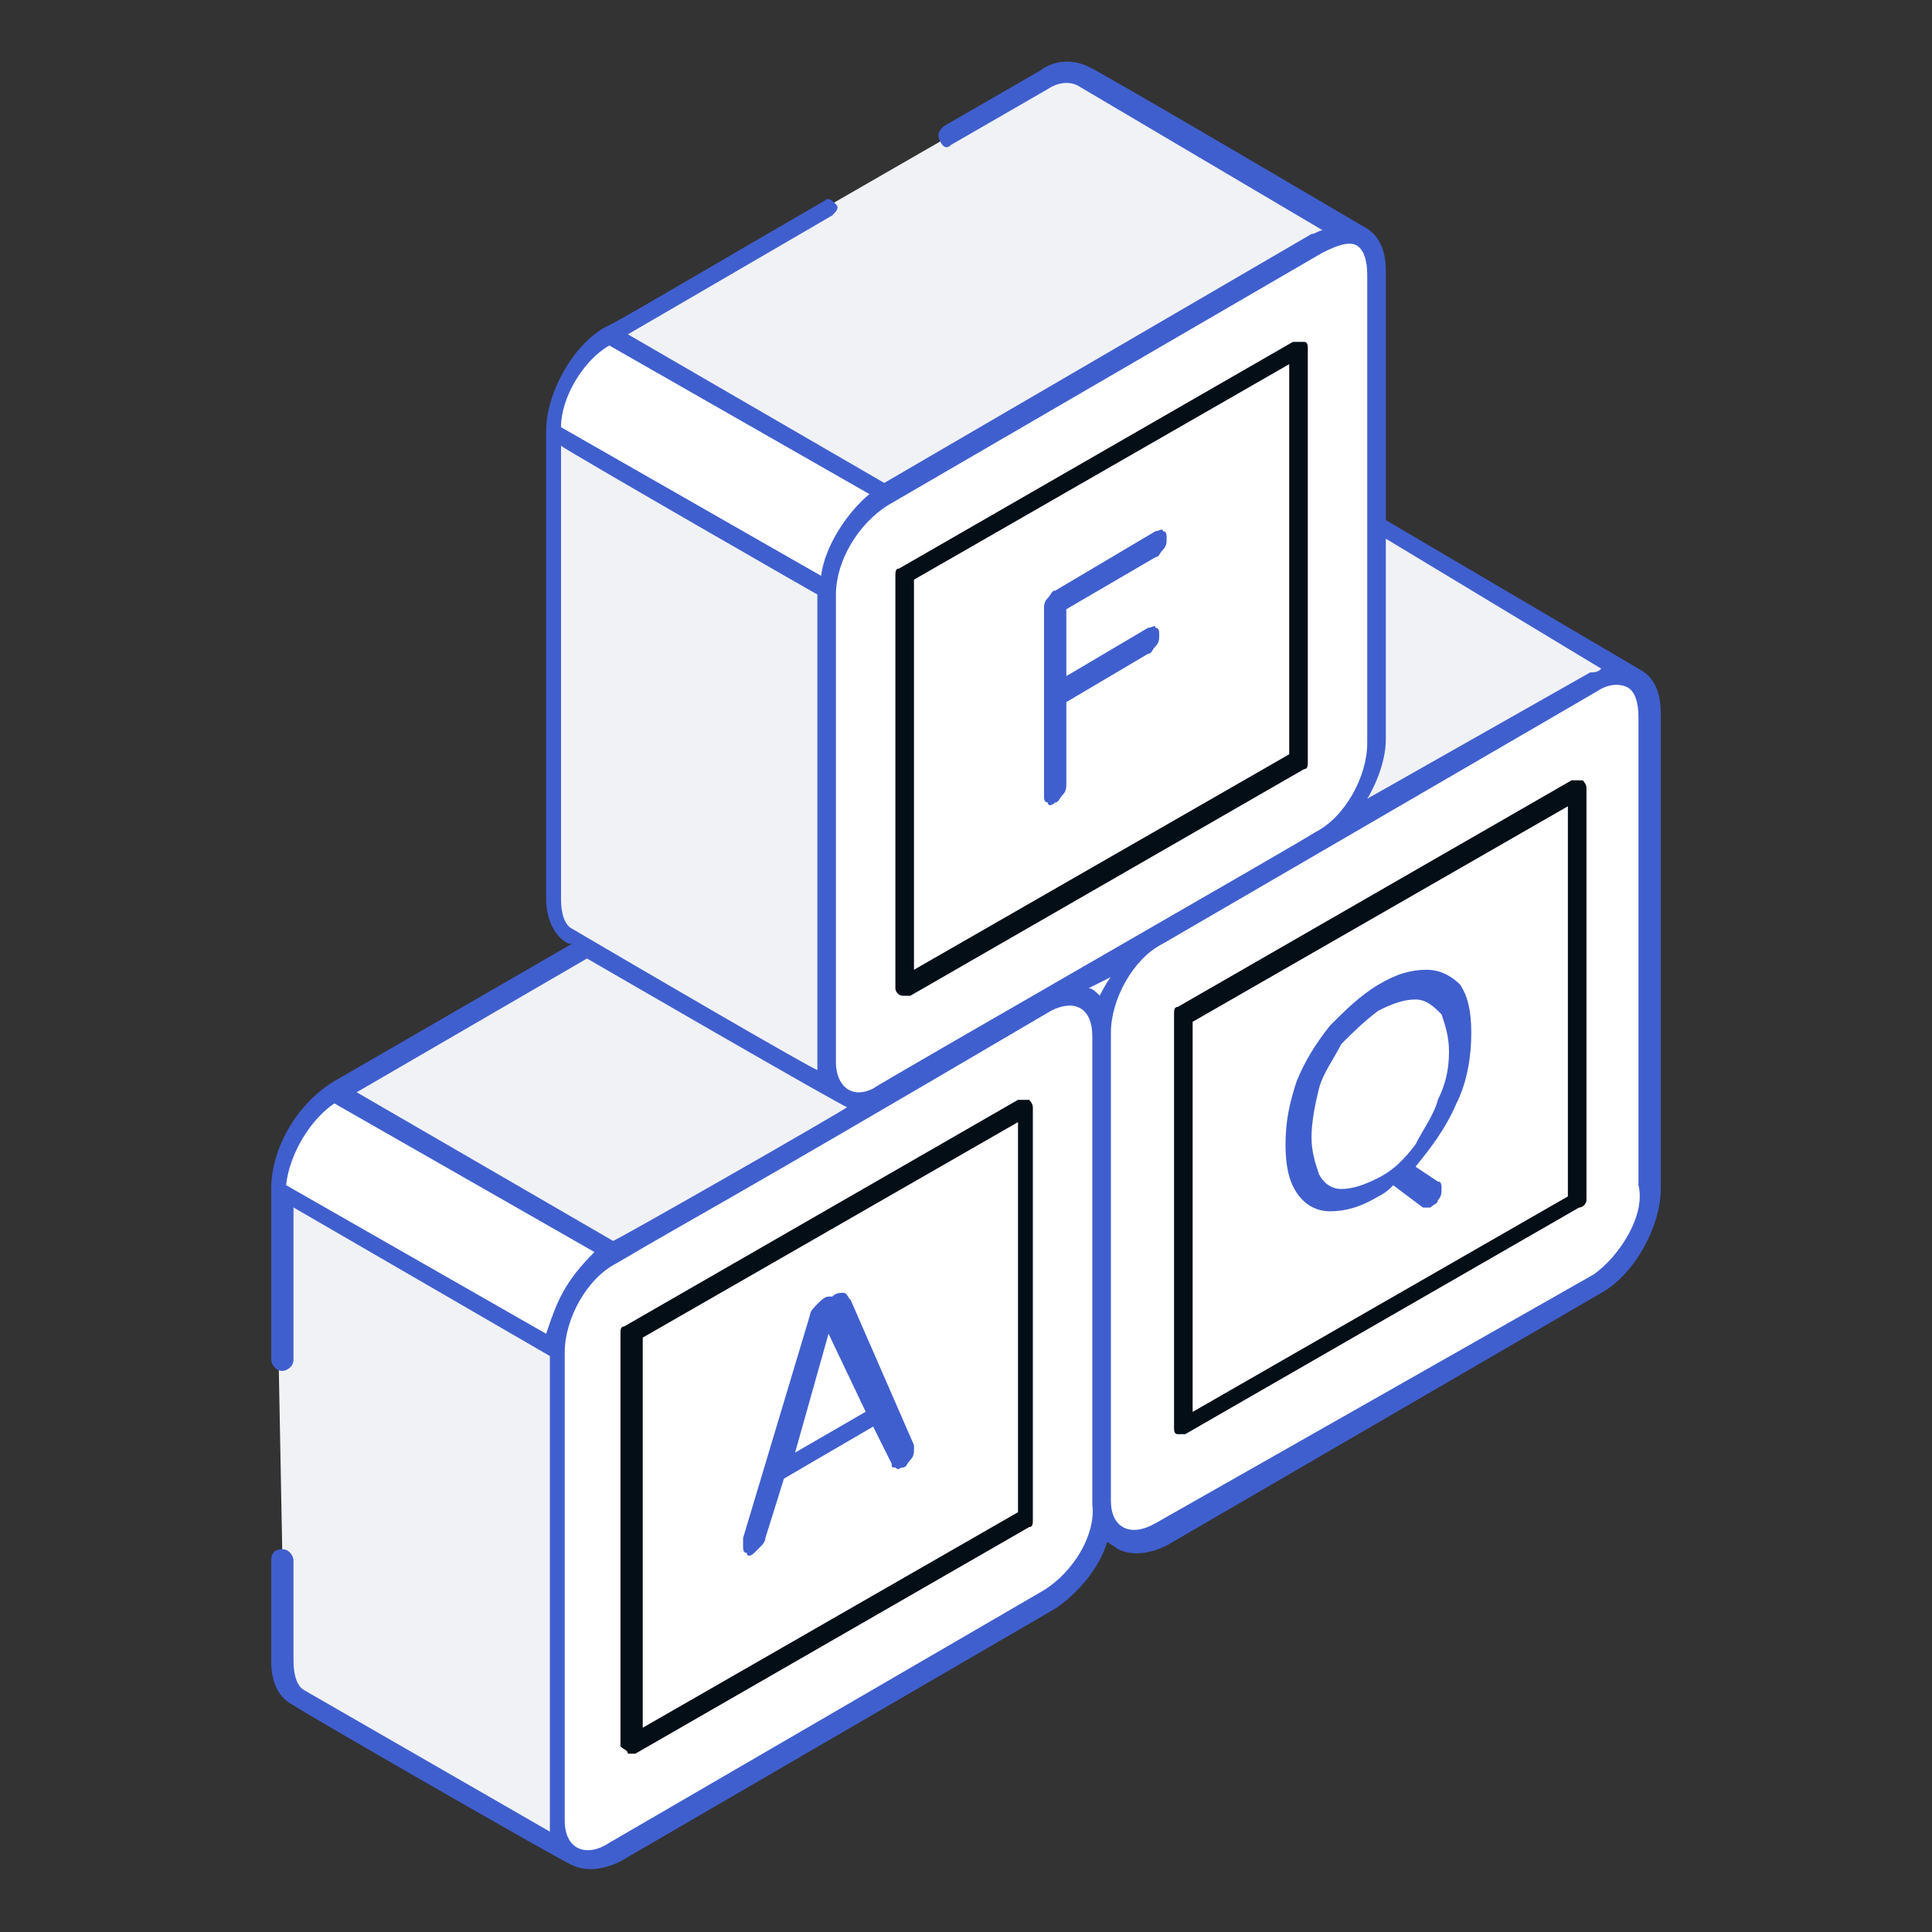
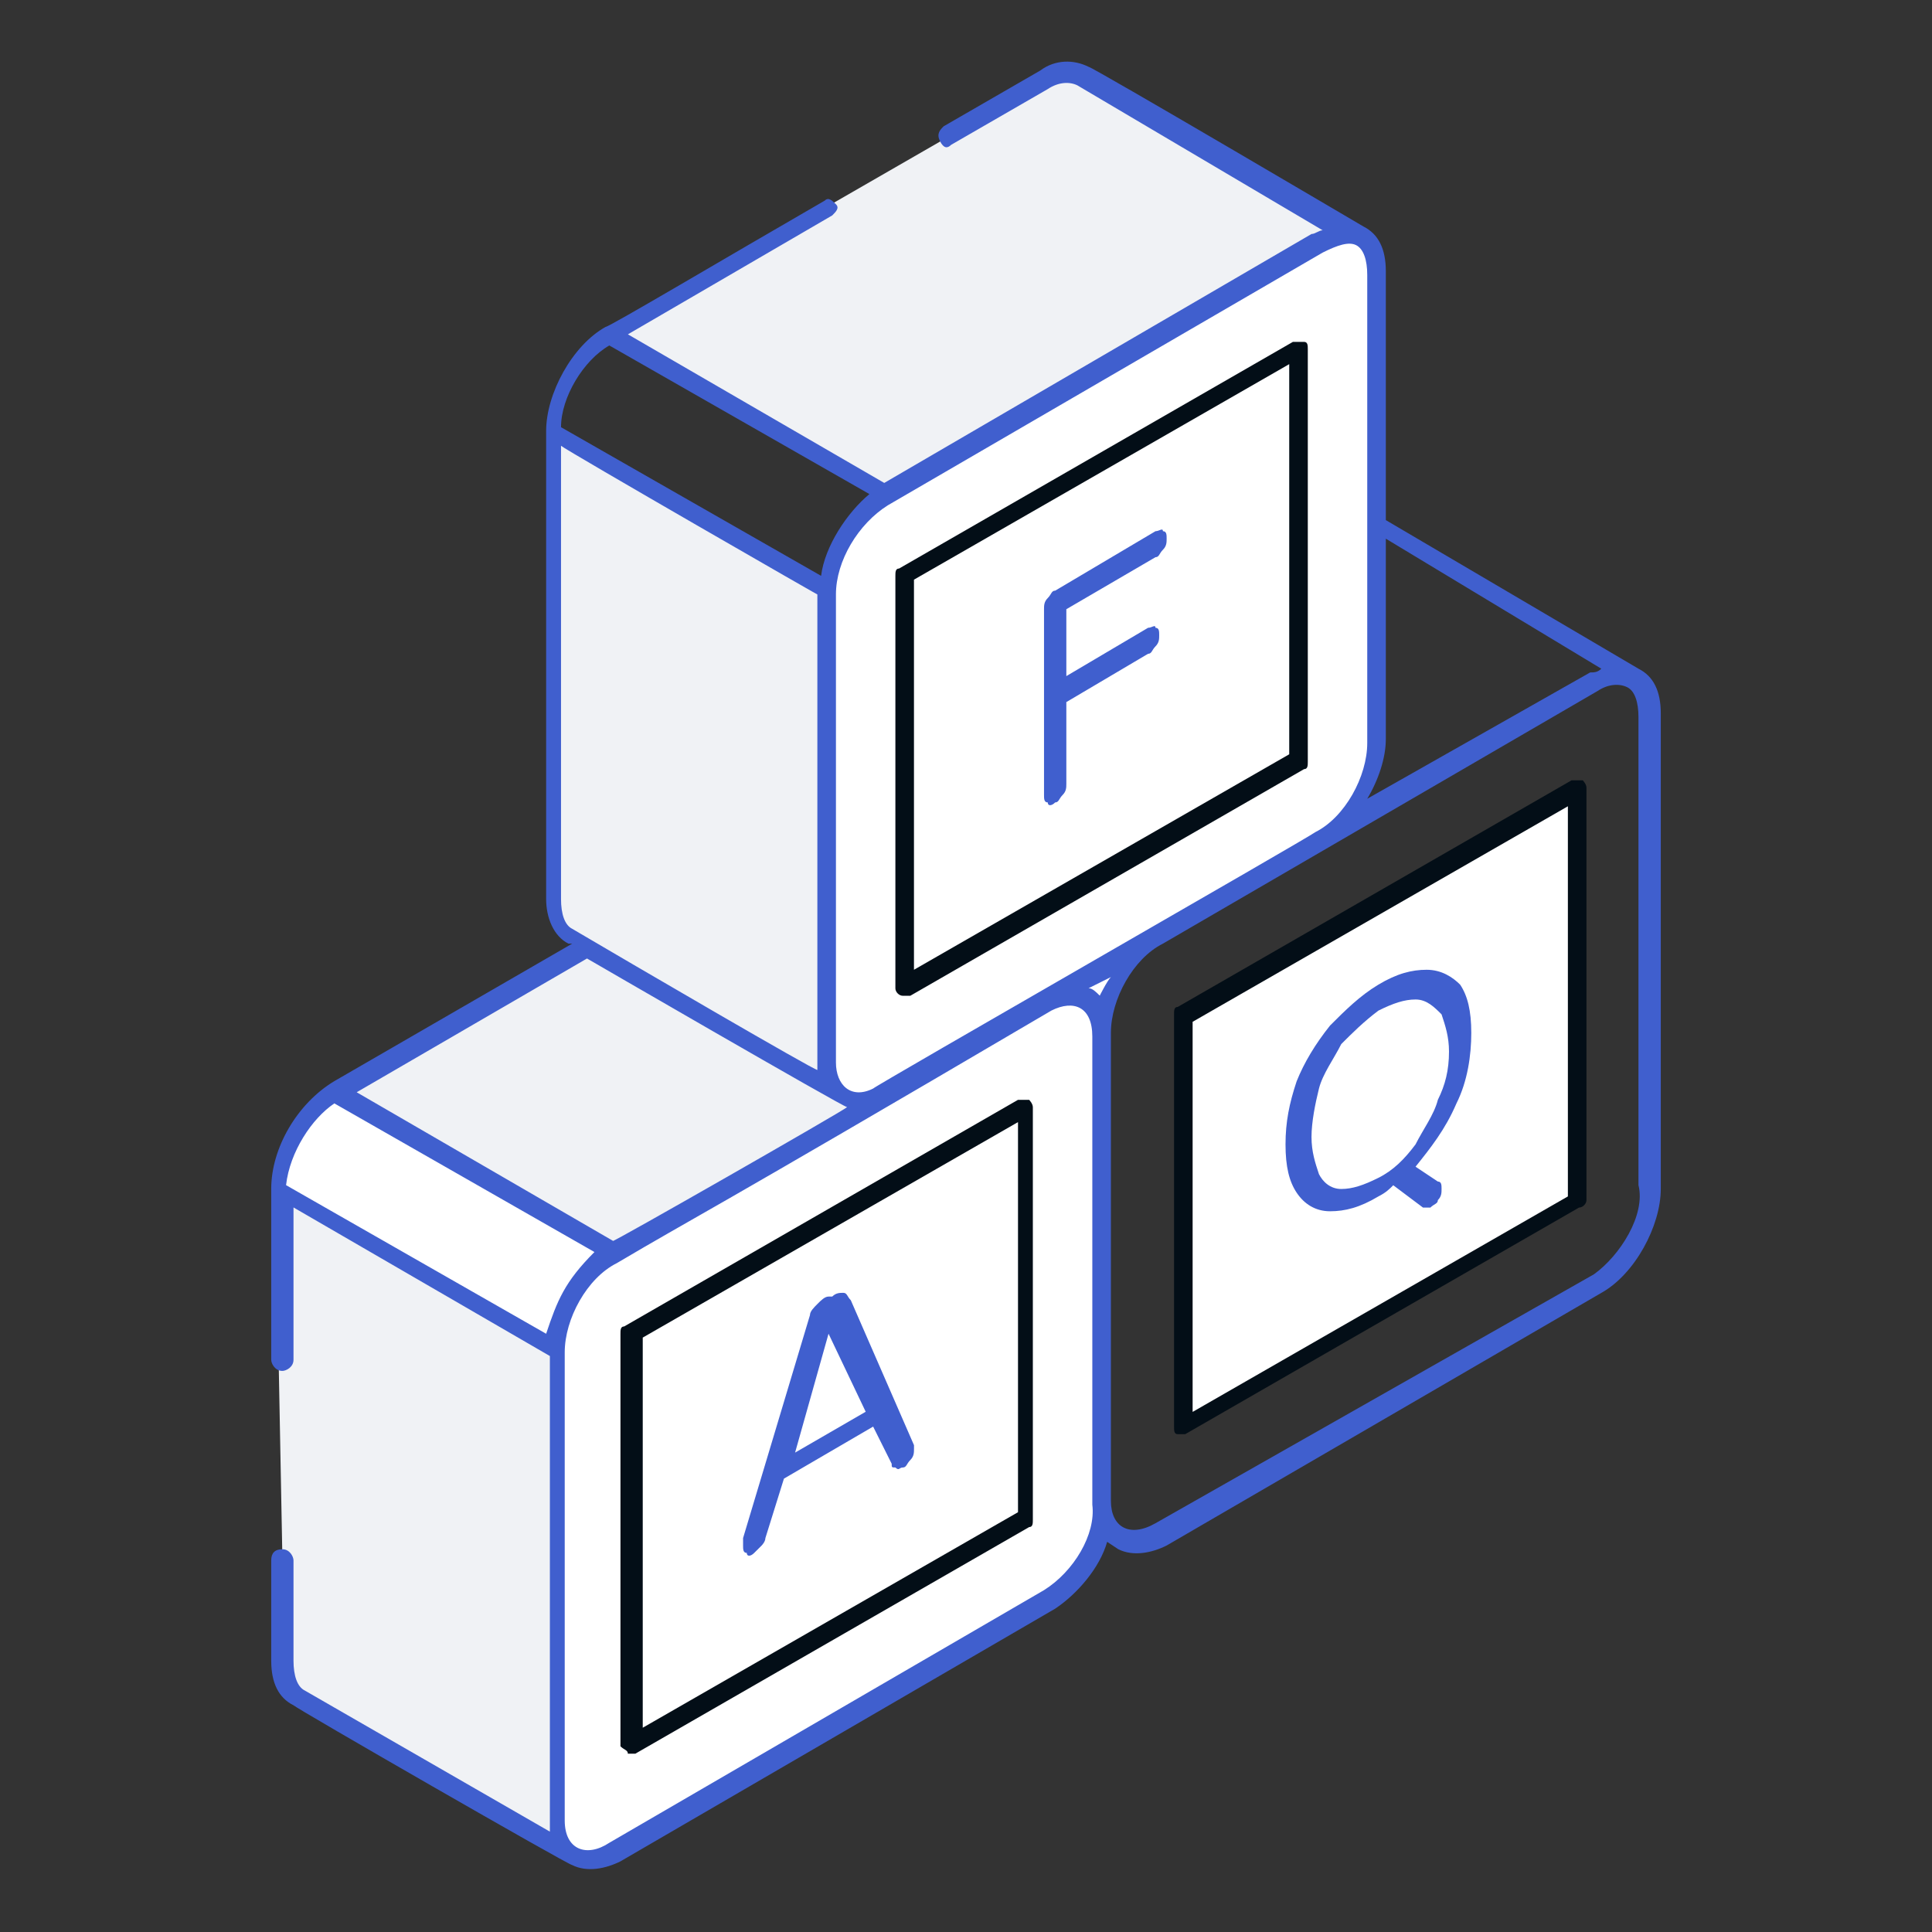
<svg xmlns="http://www.w3.org/2000/svg" width="60" height="60" viewBox="0 0 60 60" fill="none">
  <rect x="0" y="0" width="60" height="60" fill="#333333" stroke="none" />
  <path d="M34.846 47.764L26.307 42.802C25.961 42.572 25.846 42.225 25.846 41.648L34.384 46.61C34.269 47.187 34.5 47.533 34.846 47.764Z" fill="white" />
  <path d="M34.269 46.617L25.73 41.656V27.117L34.269 32.079V46.617Z" fill="white" />
-   <path d="M50.769 21.111C50.422 20.88 49.961 20.995 49.499 21.226L35.999 29.072L27.461 24.111L40.961 16.265C41.422 16.034 41.884 15.918 42.23 16.149L50.769 21.111Z" fill="#F0F2F5" />
  <path d="M34.269 32.071L25.73 27.109C25.73 25.956 26.538 24.686 27.461 24.109L36 29.071C35.077 29.532 34.269 30.917 34.269 32.071Z" fill="white" />
-   <path d="M49.5 21.225C50.423 20.648 51.231 21.11 51.231 22.263V36.802C51.231 37.956 50.423 39.225 49.5 39.802L36 47.648C35.077 48.225 34.269 47.763 34.269 46.61V32.071C34.269 30.917 35.077 29.648 36 29.071L49.5 21.225ZM25.154 25.956L33.693 30.917C33.346 30.686 32.885 30.802 32.423 31.033L23.885 26.071C24.462 25.725 24.808 25.725 25.154 25.956Z" fill="white" />
  <path d="M18.923 38.886L10.384 33.924L23.884 26.078L32.538 31.04L18.923 38.886ZM8.653 42.232V36.924L17.192 41.886V56.424C17.192 57.001 17.423 57.347 17.653 57.578L9.23 52.617C8.884 52.386 8.769 52.04 8.769 51.463V48.347" fill="#F0F2F5" />
  <path d="M17.192 41.883L8.653 36.922C8.653 35.768 9.461 34.499 10.384 33.922L18.923 38.883C18 39.46 17.192 40.73 17.192 41.883Z" fill="white" />
  <path d="M32.538 31.037C33.462 30.46 34.269 30.922 34.269 32.076V46.614C34.269 47.768 33.462 49.037 32.538 49.614L19.038 57.461C18.115 58.037 17.308 57.576 17.308 56.422V41.884C17.308 40.73 18.115 39.461 19.038 38.884L32.538 31.037Z" fill="white" />
  <path d="M26.192 34.034L17.654 29.073C17.308 28.842 17.192 28.496 17.192 27.919V13.38L25.731 18.342V32.88C25.731 33.457 25.962 33.919 26.192 34.034ZM29.423 4.265L32.423 2.534C32.885 2.188 33.346 2.188 33.692 2.419L42.231 7.38C41.885 7.149 41.423 7.265 40.962 7.496L27.462 15.342L18.808 10.38L25.616 6.457" fill="#F0F2F5" />
-   <path d="M25.731 18.344L17.192 13.383C17.192 12.229 18 10.96 18.923 10.383L27.462 15.344C26.423 15.921 25.731 17.306 25.731 18.344Z" fill="white" />
  <path d="M40.961 7.498C41.884 6.921 42.692 7.383 42.692 8.537V23.075C42.692 24.229 41.884 25.498 40.961 26.075L27.461 33.922C26.538 34.498 25.73 34.037 25.73 32.883V18.345C25.73 17.191 26.538 15.921 27.461 15.345L40.961 7.498Z" fill="white" />
  <path d="M28.154 30.688L28.038 17.88L40.385 10.727V23.65L28.154 30.688ZM36.692 44.303V31.496L48.923 24.457V37.265L36.692 44.303ZM19.731 54.227L19.615 41.419L31.846 34.265L31.961 47.073L19.731 54.227Z" fill="white" />
  <path d="M35.885 16.497C36 16.497 36.116 16.381 36.116 16.497C36.231 16.497 36.231 16.612 36.231 16.727C36.231 16.843 36.231 16.958 36.116 17.073C36 17.189 36 17.304 35.885 17.304L33.116 18.92V20.997L35.654 19.497C35.77 19.497 35.885 19.381 35.885 19.497C36 19.497 36 19.612 36 19.727C36 19.843 36 19.958 35.885 20.073C35.77 20.189 35.77 20.304 35.654 20.304L33.116 21.804V24.343C33.116 24.458 33.116 24.573 33 24.689C32.885 24.804 32.885 24.92 32.77 24.92C32.654 25.035 32.539 25.035 32.539 24.92C32.423 24.92 32.423 24.804 32.423 24.689V18.92C32.423 18.804 32.423 18.689 32.539 18.573C32.654 18.458 32.654 18.343 32.77 18.343L35.885 16.497ZM28.385 44.881V44.997C28.385 45.112 28.385 45.227 28.27 45.343C28.154 45.458 28.154 45.574 28.039 45.574C27.923 45.574 27.923 45.689 27.808 45.574C27.692 45.574 27.692 45.574 27.692 45.458L27.116 44.304L24.346 45.92L23.77 47.766C23.77 47.881 23.654 47.997 23.654 47.997L23.423 48.227C23.308 48.343 23.192 48.343 23.192 48.227C23.077 48.227 23.077 48.112 23.077 47.997V47.766L25.154 40.843C25.154 40.727 25.27 40.612 25.385 40.497C25.5 40.381 25.616 40.266 25.731 40.266H25.846C25.962 40.15 26.077 40.15 26.192 40.15C26.308 40.15 26.308 40.266 26.423 40.381L28.385 44.881ZM24.692 45.112L26.885 43.843L25.731 41.42L24.692 45.112Z" fill="#405FCE" />
  <path d="M51.577 22.152C51.577 21.459 51.346 20.998 50.884 20.767L43.038 16.152V8.421C43.038 7.729 42.807 7.267 42.346 7.036C42.346 7.036 33.923 2.075 33.807 2.075C33.346 1.844 32.769 1.844 32.307 2.19L29.308 3.921C29.192 4.036 29.077 4.152 29.192 4.383C29.308 4.613 29.423 4.613 29.538 4.498L32.538 2.767C32.884 2.536 33.23 2.536 33.461 2.652L41.077 7.152C40.961 7.152 40.846 7.267 40.73 7.267L27.461 14.998L19.5 10.383L25.846 6.69C25.961 6.575 26.077 6.46 25.961 6.344C25.846 6.229 25.73 6.113 25.615 6.229C22.615 7.96 18.923 10.152 18.808 10.152C17.769 10.729 16.961 12.229 16.961 13.383V27.921C16.961 28.498 17.192 29.075 17.654 29.306H17.769L10.384 33.575C9.231 34.267 8.423 35.652 8.423 36.921V42.229C8.423 42.344 8.538 42.575 8.769 42.575C8.884 42.575 9.115 42.459 9.115 42.229V37.498L17.077 42.113V56.883L9.461 52.498C9.231 52.383 9.115 52.036 9.115 51.575V48.459C9.115 48.344 9 48.113 8.769 48.113C8.538 48.113 8.423 48.229 8.423 48.459V51.575C8.423 52.267 8.654 52.729 9.115 52.959C9.231 53.075 17.654 57.921 17.769 57.921C18.23 58.152 18.808 58.036 19.269 57.806L32.769 49.959C33.461 49.498 34.154 48.69 34.384 47.883L34.73 48.113C35.192 48.344 35.769 48.229 36.23 47.998L49.73 40.152C50.769 39.575 51.577 38.075 51.577 36.921V22.152ZM49.73 20.767C49.615 20.883 49.5 20.883 49.384 20.883L42.461 24.806C42.807 24.229 43.038 23.536 43.038 22.959V16.729L49.73 20.767ZM34.154 30.921C34.038 30.806 33.923 30.69 33.807 30.69L34.5 30.344C34.384 30.459 34.154 30.921 34.154 30.921ZM42.115 7.613C42.346 7.729 42.461 8.075 42.461 8.536V23.075C42.461 24.113 41.769 25.383 40.846 25.844C40.73 25.959 27.23 33.69 27.115 33.806C26.423 34.152 25.961 33.69 25.961 32.998V18.459C25.961 17.421 26.654 16.267 27.577 15.69L41.077 7.844C41.538 7.613 41.884 7.498 42.115 7.613ZM18.923 10.729L27 15.344C26.308 15.921 25.615 16.959 25.5 17.883L17.423 13.267C17.423 12.344 18.115 11.19 18.923 10.729ZM17.769 28.844C17.538 28.729 17.423 28.383 17.423 27.921V13.844C17.538 13.96 25.961 18.806 25.384 18.459V33.229C25.269 33.229 19.73 29.998 17.769 28.844ZM18.23 29.767C18.23 29.767 26.192 34.383 26.308 34.383C26.192 34.498 18.923 38.652 19.038 38.536L11.077 33.921L18.23 29.767ZM10.384 34.267L18.461 38.883C17.538 39.806 17.308 40.383 16.961 41.421L8.884 36.806C9 35.767 9.692 34.729 10.384 34.267ZM32.423 49.383L18.923 57.229C18.23 57.69 17.538 57.459 17.538 56.536V41.998C17.538 40.959 18.23 39.69 19.154 39.229C21.692 37.729 21.461 37.959 32.654 31.383C33.346 31.036 33.923 31.267 33.923 32.19V46.729C34.038 47.652 33.346 48.806 32.423 49.383ZM49.5 39.575L35.884 47.306C35.077 47.767 34.5 47.421 34.5 46.613V32.075C34.5 31.036 35.192 29.767 36.115 29.306L49.615 21.459C49.961 21.229 50.307 21.229 50.538 21.344C50.769 21.459 50.884 21.806 50.884 22.267V36.806C51.115 37.729 50.307 38.998 49.5 39.575Z" fill="#405FCE" />
  <path d="M44.307 30.117C43.846 30.117 43.384 30.233 42.807 30.579C42.23 30.925 41.769 31.386 41.307 31.848C40.846 32.425 40.5 33.002 40.269 33.579C40.038 34.271 39.923 34.848 39.923 35.54C39.923 36.233 40.038 36.694 40.269 37.04C40.5 37.386 40.846 37.617 41.307 37.617C41.769 37.617 42.23 37.502 42.807 37.156C43.038 37.04 43.154 36.925 43.269 36.809L44.192 37.502H44.423C44.538 37.386 44.654 37.386 44.654 37.271C44.769 37.156 44.769 37.04 44.769 36.925C44.769 36.809 44.769 36.694 44.654 36.694L43.961 36.233C44.423 35.656 44.884 35.079 45.23 34.271C45.577 33.579 45.692 32.771 45.692 32.079C45.692 31.386 45.577 30.925 45.346 30.579C45.115 30.348 44.769 30.117 44.307 30.117ZM44.654 34.156C44.538 34.617 44.192 35.079 43.961 35.54C43.615 36.002 43.269 36.348 42.807 36.579C42.346 36.809 42 36.925 41.654 36.925C41.307 36.925 41.077 36.694 40.961 36.463C40.846 36.117 40.73 35.771 40.73 35.309C40.73 34.848 40.846 34.271 40.961 33.809C41.077 33.348 41.423 32.886 41.654 32.425C42 32.079 42.346 31.733 42.807 31.386C43.269 31.156 43.615 31.04 43.961 31.04C44.307 31.04 44.538 31.271 44.769 31.502C44.884 31.848 45 32.194 45 32.656C45 33.233 44.884 33.694 44.654 34.156Z" fill="#405FCE" />
  <path d="M28.038 30.925H28.269L40.499 23.886C40.615 23.886 40.615 23.771 40.615 23.656V10.848C40.615 10.733 40.615 10.617 40.499 10.617H40.153L27.922 17.656C27.807 17.656 27.807 17.771 27.807 17.886V30.694C27.807 30.809 27.922 30.925 28.038 30.925ZM40.038 11.309V23.425L28.384 30.117V18.002L40.038 11.309ZM49.269 37.271V24.463C49.269 24.348 49.153 24.233 49.153 24.233H48.807L36.576 31.271C36.461 31.271 36.461 31.386 36.461 31.502V44.309C36.461 44.425 36.461 44.54 36.576 44.54H36.807L49.038 37.502C49.153 37.502 49.269 37.386 49.269 37.271ZM37.038 43.848V31.733L48.692 25.04V37.156L37.038 43.848ZM19.499 54.463H19.73L31.961 47.425C32.076 47.425 32.076 47.309 32.076 47.194V34.386C32.076 34.271 31.961 34.156 31.961 34.156H31.615L19.384 41.194C19.269 41.194 19.269 41.309 19.269 41.425V54.233C19.384 54.348 19.499 54.348 19.499 54.463ZM31.615 34.848V46.963L19.961 53.656V41.54L31.615 34.848Z" fill="#030E17" />
</svg>